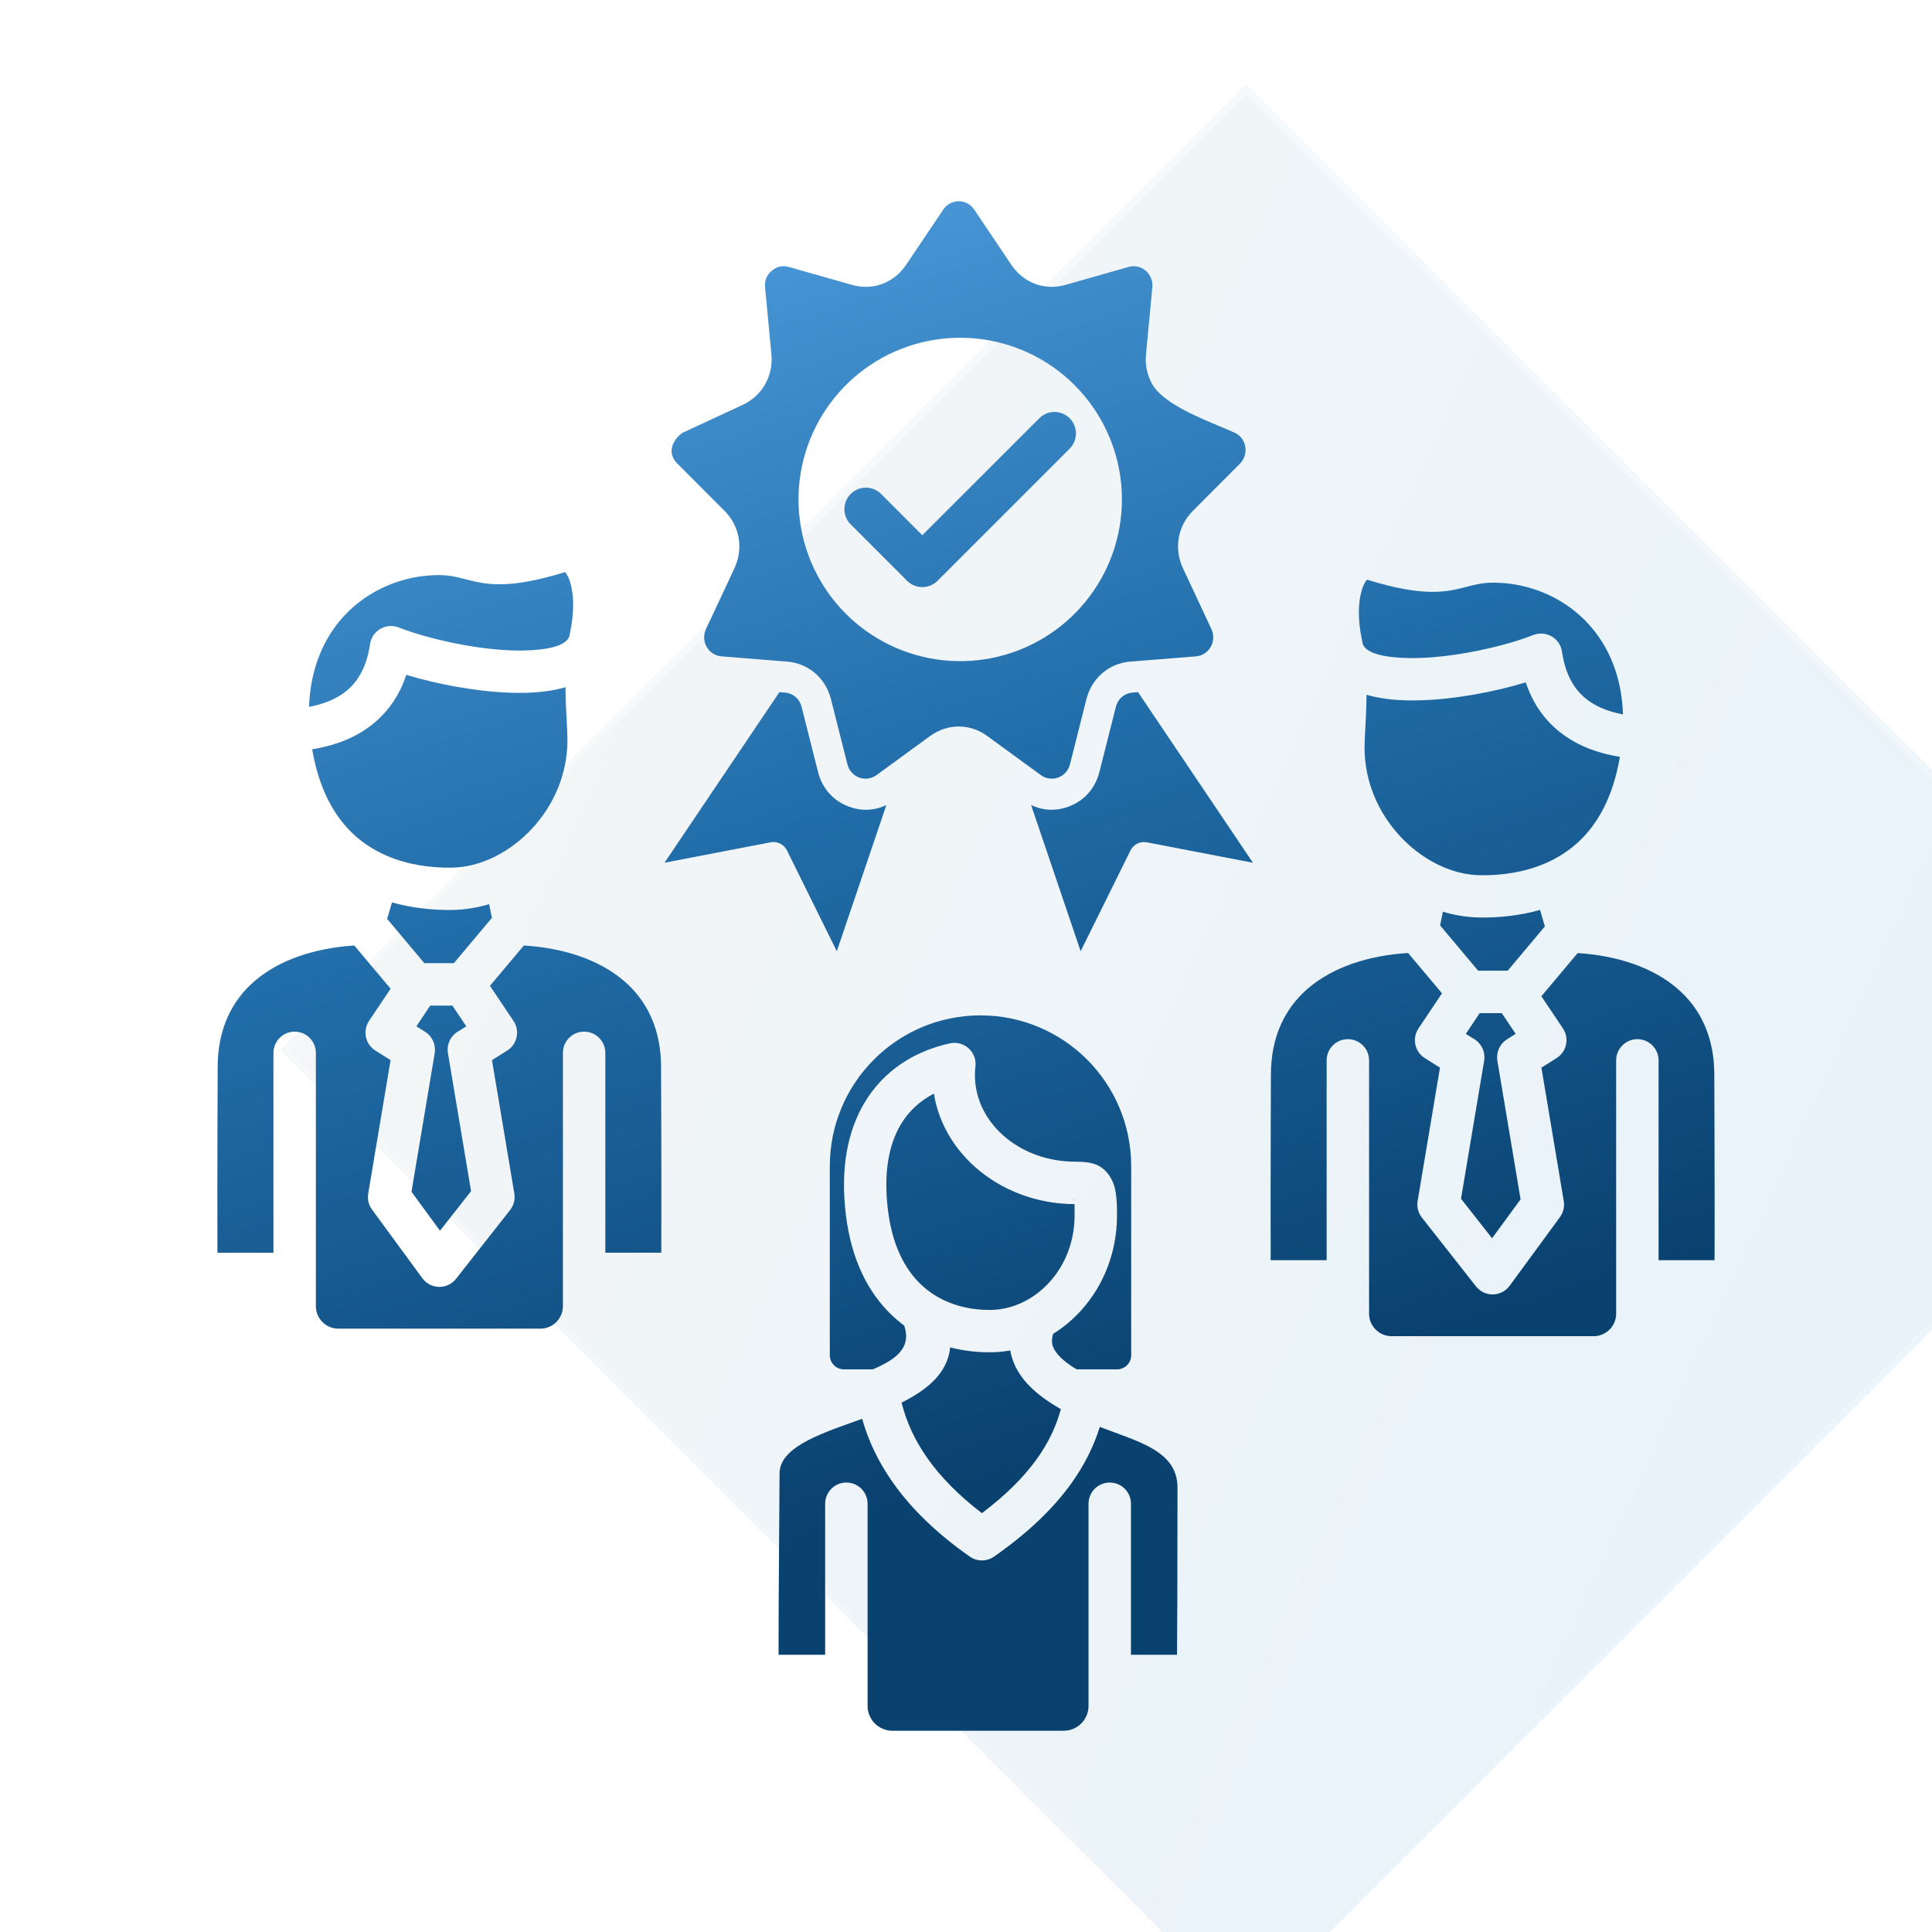
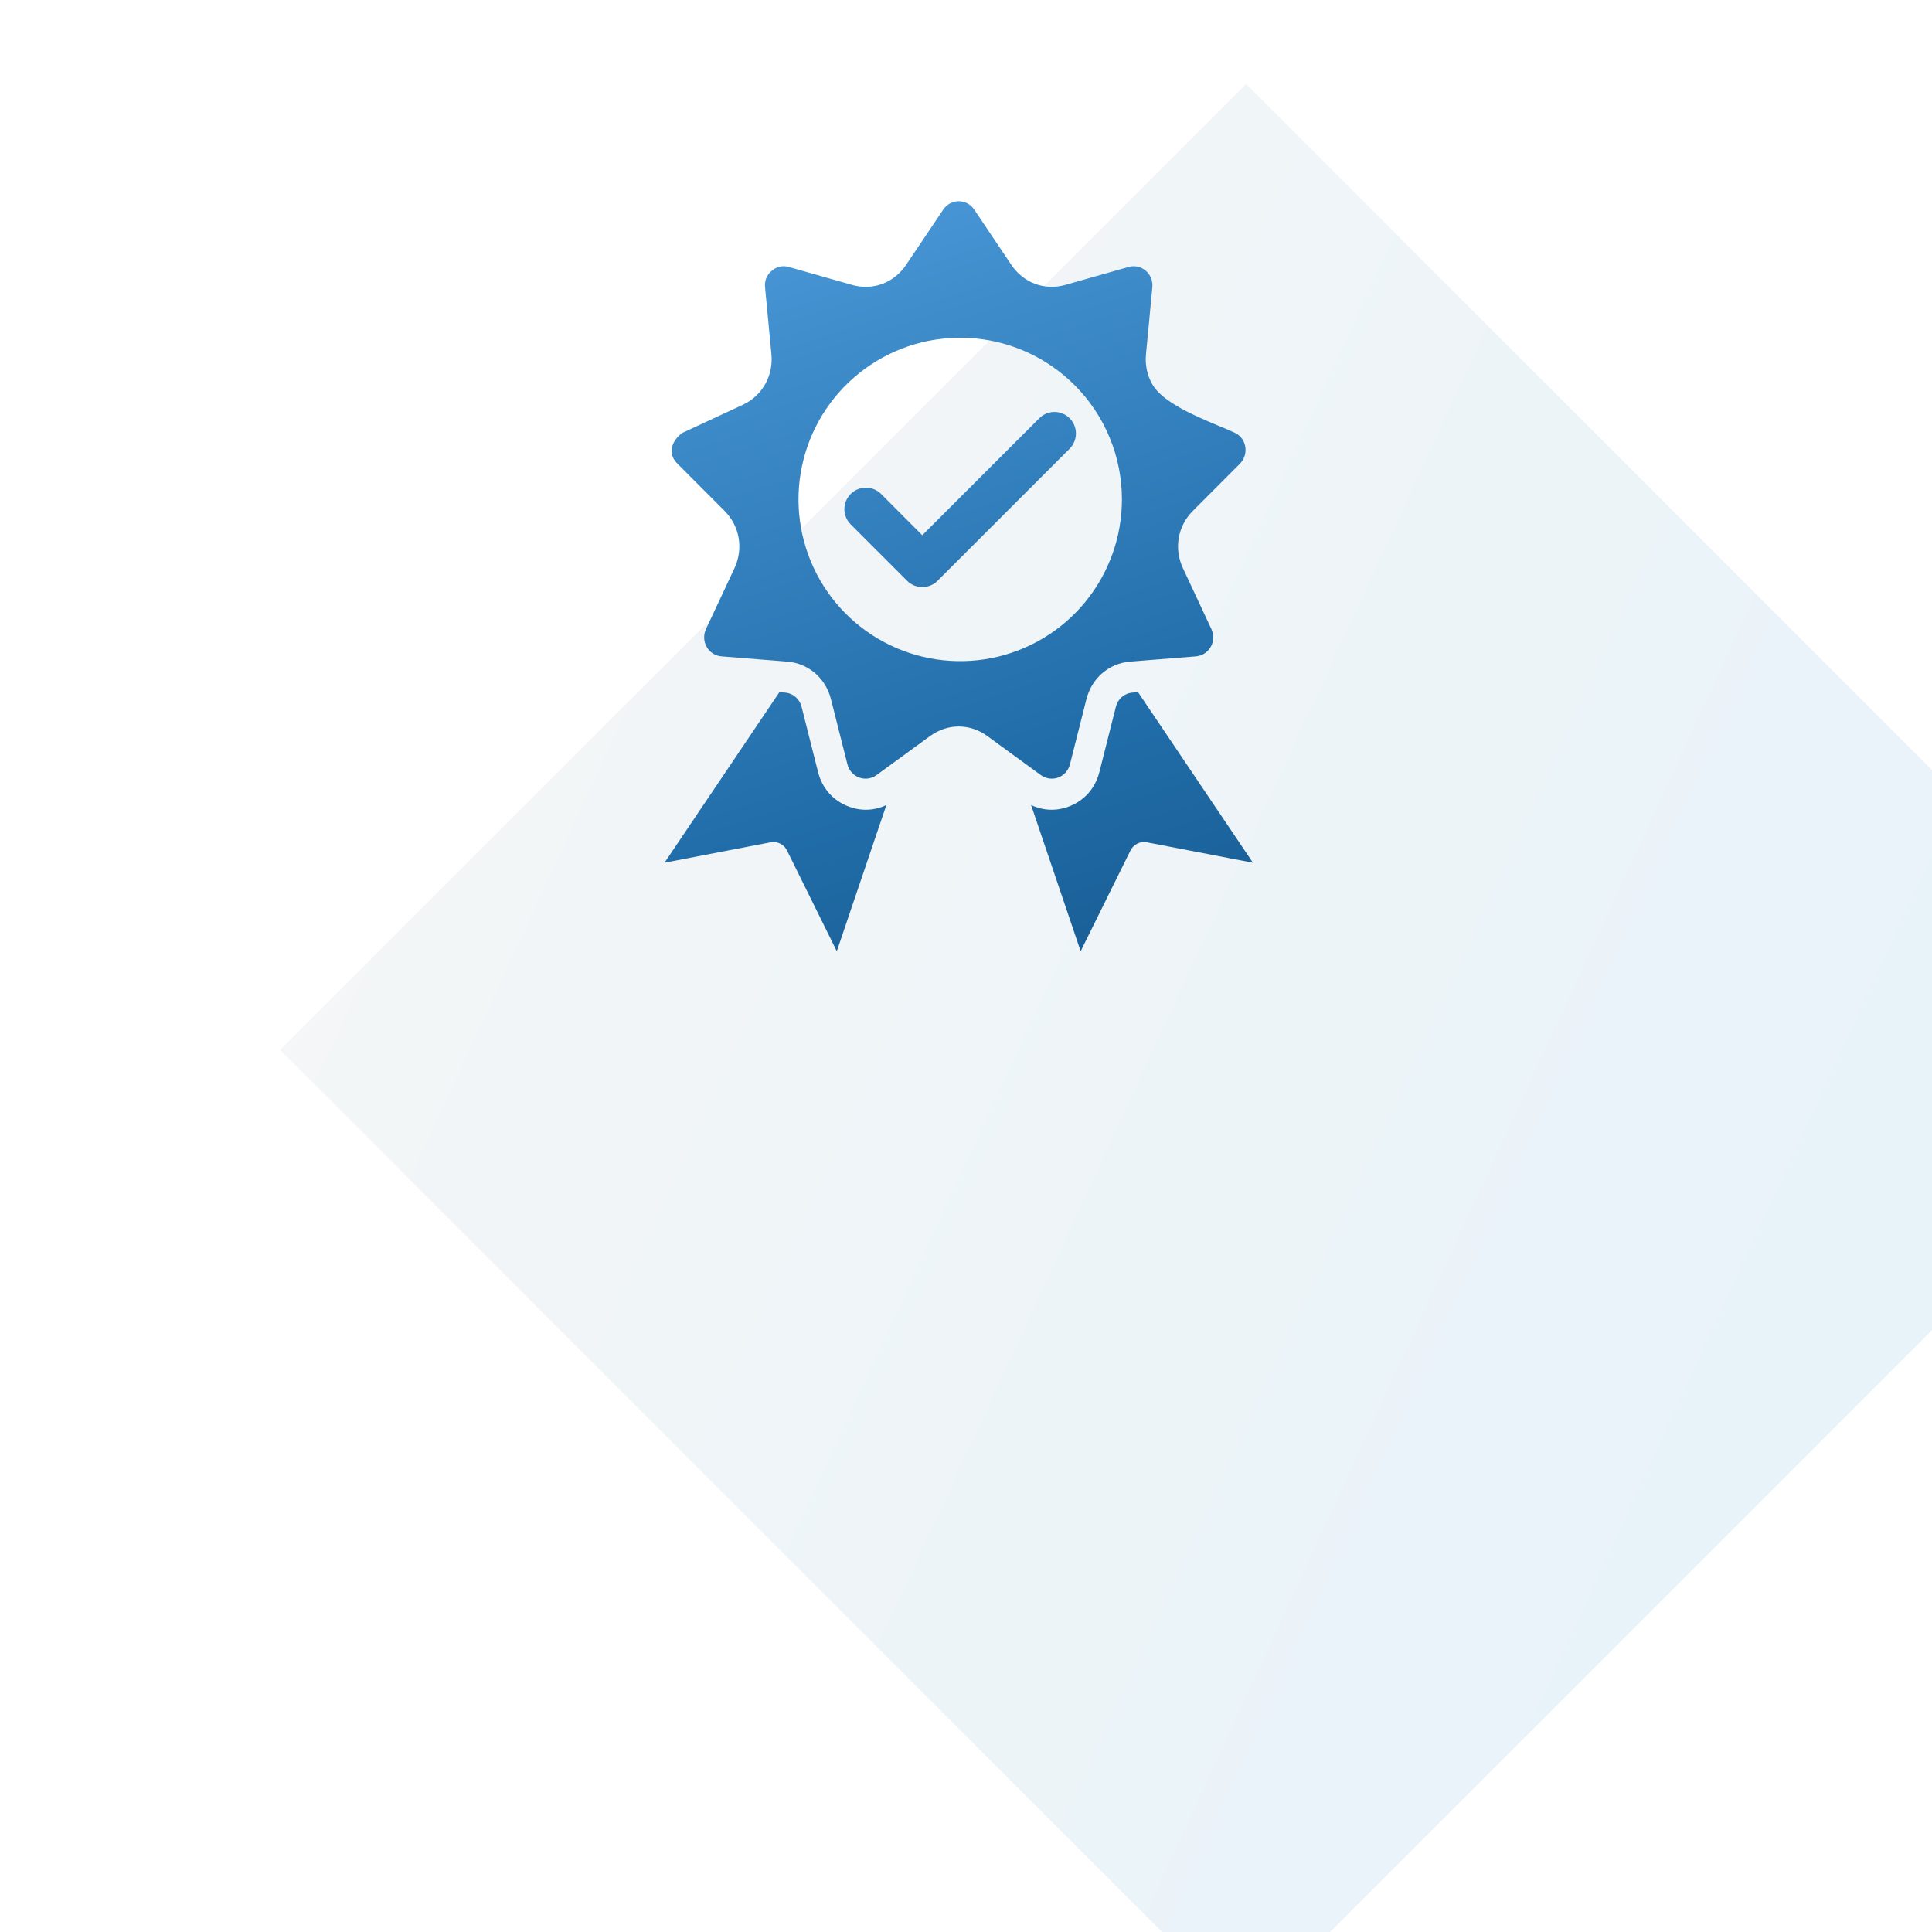
<svg xmlns="http://www.w3.org/2000/svg" width="240" height="240" viewBox="0 0 240 240" fill="none">
  <g clip-path="url(#clip0_1437_2385)">
    <g opacity="0.1" filter="url(#filter0_biiii_1437_2385)">
      <path d="M0 120L120 0L240 120L120 240L0 120Z" fill="url(#paint0_linear_1437_2385)" />
-       <path d="M0.655 120L120 0.655L239.345 120L120 239.345L0.655 120Z" stroke="url(#paint1_linear_1437_2385)" stroke-width="0.927" />
    </g>
-     <path fill-rule="evenodd" clip-rule="evenodd" d="M53.444 124.922L51.724 127.492L52.808 128.174C53.73 128.756 54.169 129.818 54.001 130.832L51.117 148.047L54.659 152.881L58.517 147.974L55.644 130.832C55.457 129.708 56.01 128.635 56.947 128.104L57.92 127.492L56.2 124.922H53.444ZM38.389 87.811C40.303 87.448 41.847 86.793 43.018 85.841C44.606 84.551 45.587 82.618 45.964 80.043C45.993 79.842 46.045 79.641 46.122 79.439C46.649 78.084 48.175 77.418 49.529 77.945C50.594 78.363 51.904 78.787 53.36 79.176C56.98 80.146 61.364 80.878 65.023 80.809C67.94 80.75 70.242 80.274 70.707 79.095C70.714 79.073 70.725 79.047 70.732 79.022V79.018C70.769 78.82 70.805 78.626 70.846 78.428C71.362 75.909 71.281 73.796 70.824 72.317C70.663 71.793 70.462 71.39 70.242 71.13C70.216 71.101 70.209 71.082 70.205 71.064C62.989 73.287 60.335 72.606 57.668 71.917C56.745 71.679 55.819 71.441 54.535 71.441C53.865 71.441 53.203 71.482 52.562 71.558C48.852 72.013 45.309 73.719 42.696 76.561C40.208 79.274 38.554 83.054 38.389 87.811ZM70.249 85.368C70.257 86.987 70.337 88.484 70.407 89.748C70.451 90.568 70.491 91.268 70.491 91.93C70.491 96.197 68.756 100.027 66.154 102.862C64.826 104.308 63.281 105.491 61.638 106.333C61.561 106.366 61.492 106.403 61.419 106.443C59.71 107.285 57.898 107.761 56.116 107.783C53.459 107.82 50.627 107.421 48.032 106.3L47.977 106.275C46.553 105.652 45.203 104.813 43.999 103.711C41.547 101.466 39.626 98.064 38.78 93.08C41.833 92.586 44.354 91.535 46.341 89.92C48.266 88.36 49.642 86.328 50.473 83.83C50.967 83.98 51.483 84.127 52.01 84.269C56.002 85.339 60.921 86.148 65.133 86.067C66.981 86.031 68.723 85.815 70.249 85.368ZM56.383 119.645L61.108 114.02L60.76 112.321C59.256 112.767 57.712 113.016 56.175 113.038C53.748 113.071 51.19 112.808 48.691 112.097L48.094 114.148L52.712 119.645H56.383ZM65.078 117.451C70.041 117.762 74.425 119.216 77.503 121.842C80.372 124.292 82.121 127.855 82.121 132.557C82.121 134.89 82.132 134.377 82.143 139.097C82.158 144.477 82.176 151.197 82.15 155.613H75.197V130.792C75.197 129.334 74.019 128.155 72.562 128.155C71.106 128.155 69.927 129.334 69.927 130.792V162.26C69.927 163.025 69.612 163.725 69.108 164.23C68.603 164.735 67.903 165.05 67.139 165.05H42.026C41.262 165.05 40.563 164.735 40.058 164.23C39.553 163.725 39.238 163.025 39.238 162.26V130.792C39.238 129.334 38.059 128.155 36.603 128.155C35.147 128.155 33.968 129.334 33.968 130.792V155.613H27.011C26.989 151.197 27.004 144.477 27.018 139.097C27.029 134.377 27.041 134.89 27.041 132.557C27.041 127.859 28.786 124.303 31.648 121.853C34.711 119.231 39.073 117.773 44.014 117.455L48.522 122.82L45.847 126.815C45.038 128.02 45.364 129.653 46.568 130.462L46.63 130.503L48.519 131.689L45.741 148.271C45.617 149.018 45.818 149.743 46.246 150.3L52.464 158.784C53.324 159.956 54.967 160.209 56.138 159.352C56.336 159.206 56.508 159.041 56.65 158.858L63.366 150.314C63.863 149.681 64.024 148.89 63.874 148.157L61.115 131.693L63.003 130.506C64.233 129.734 64.599 128.108 63.827 126.881C63.801 126.841 63.776 126.8 63.746 126.764L60.866 122.461L65.078 117.451ZM188.281 128.43L186.561 125.859H183.809L182.089 128.43L183.063 129.041C184 129.569 184.552 130.645 184.366 131.77L181.493 148.912L185.35 153.819L188.892 148.985L186.009 131.77C185.84 130.755 186.279 129.693 187.202 129.111L188.281 128.43ZM201.229 94.018C198.177 93.523 195.655 92.472 193.668 90.857C191.743 89.297 190.367 87.265 189.537 84.767C189.039 84.918 188.526 85.064 187.999 85.207C184.007 86.276 179.088 87.085 174.876 87.005C173.021 86.968 171.279 86.752 169.753 86.305C169.745 87.924 169.665 89.422 169.595 90.685C169.551 91.506 169.511 92.205 169.511 92.868C169.511 97.134 171.246 100.965 173.848 103.799C175.176 105.246 176.721 106.428 178.367 107.274C178.441 107.307 178.514 107.344 178.587 107.384C180.296 108.226 182.108 108.703 183.89 108.724C186.547 108.761 189.379 108.362 191.974 107.241L192.029 107.216C193.452 106.593 194.803 105.755 196.007 104.652C198.462 102.407 200.384 99.005 201.229 94.018ZM169.273 79.959C169.237 79.761 169.2 79.567 169.16 79.37C168.644 76.85 168.721 74.737 169.182 73.258C169.343 72.734 169.544 72.331 169.764 72.071C169.789 72.042 169.797 72.024 169.8 72.005C177.017 74.228 179.67 73.547 182.338 72.859C183.26 72.621 184.186 72.382 185.471 72.382C186.14 72.382 186.803 72.423 187.443 72.5C191.15 72.946 194.697 74.653 197.309 77.498C199.802 80.212 201.456 83.991 201.617 88.748C199.703 88.386 198.158 87.73 196.987 86.778C195.399 85.489 194.418 83.555 194.041 80.981C194.012 80.779 193.961 80.578 193.884 80.377C193.357 79.022 191.831 78.355 190.477 78.883C189.412 79.3 188.102 79.725 186.645 80.113C183.026 81.084 178.642 81.816 174.986 81.746C172.069 81.688 169.767 81.212 169.303 80.032C169.288 80.014 169.281 79.989 169.273 79.959ZM179.129 123.395L176.249 127.697C176.223 127.738 176.194 127.774 176.168 127.815C175.396 129.045 175.762 130.667 176.991 131.44L178.88 132.627L176.12 149.091C175.97 149.823 176.131 150.614 176.629 151.248L183.348 159.795C183.491 159.978 183.663 160.147 183.86 160.29C185.032 161.15 186.678 160.894 187.535 159.722L193.752 151.237C194.177 150.68 194.382 149.955 194.257 149.208L191.48 132.627L193.43 131.4C194.634 130.59 194.96 128.961 194.151 127.752L191.476 123.757L195.985 118.392C200.925 118.711 205.287 120.168 208.35 122.79C211.212 125.24 212.958 128.796 212.958 133.494C212.958 135.824 212.969 135.314 212.98 140.028C212.994 145.407 213.013 152.131 212.987 156.547H206.034V131.726C206.034 130.268 204.856 129.089 203.399 129.089C201.943 129.089 200.764 130.268 200.764 131.726V163.194C200.764 163.959 200.449 164.658 199.944 165.164C199.439 165.669 198.74 165.984 197.976 165.984H172.86C172.095 165.984 171.396 165.669 170.891 165.164C170.386 164.658 170.071 163.959 170.071 163.194V131.726C170.071 130.268 168.893 129.089 167.436 129.089C165.98 129.089 164.801 130.268 164.801 131.726V156.547H157.848C157.826 152.131 157.844 145.411 157.855 140.031C157.866 135.311 157.877 135.824 157.877 133.491C157.877 128.789 159.627 125.226 162.496 122.776C165.57 120.15 169.954 118.693 174.92 118.385L179.129 123.395ZM178.894 114.957L183.619 120.582H187.29L191.908 115.085L191.311 113.035C188.808 113.741 186.25 114.009 183.828 113.976C182.287 113.954 180.746 113.705 179.242 113.258L178.894 114.957ZM133.472 149.036C133.329 148.812 133.398 148.952 133.479 149.142C133.479 149.076 133.475 149.043 133.472 149.036ZM130.408 159.235C128.469 161.388 125.83 162.684 123.111 162.725C120.03 162.768 116.809 161.864 114.379 159.539C112.348 157.594 110.819 154.602 110.295 150.255C109.743 145.67 110.409 142.202 111.88 139.716C112.894 137.998 114.325 136.724 116.015 135.853C116.579 139.412 118.438 142.587 121.157 144.993C124.337 147.809 128.696 149.56 133.486 149.581C133.49 149.896 133.49 150.354 133.49 150.947C133.49 154.276 132.282 157.155 130.408 159.235ZM138.76 150.944C138.76 148.681 138.613 147.315 137.918 146.216C136.926 144.649 135.667 144.308 133.578 144.308C130.061 144.308 126.903 143.067 124.637 141.06C122.456 139.13 121.109 136.479 121.109 133.571C121.109 133.315 121.113 133.132 121.12 133.022C121.128 132.901 121.142 132.751 121.161 132.571C121.205 132.264 121.197 131.945 121.131 131.627C120.824 130.206 119.422 129.301 118.002 129.609C113.593 130.576 109.757 132.982 107.357 137.043C105.322 140.485 104.37 145.063 105.073 150.878C105.757 156.565 107.898 160.612 110.764 163.354C111.265 163.834 111.788 164.274 112.326 164.669C113.201 167.214 111.558 168.657 109.128 169.792C108.901 169.898 108.667 170.001 108.425 170.107H104.835C104.352 170.107 103.917 169.909 103.598 169.591C103.28 169.272 103.082 168.833 103.082 168.353V144.865C103.082 139.69 105.179 135.007 108.564 131.619C111.953 128.228 116.634 126.134 121.801 126.134C126.972 126.134 131.653 128.232 135.038 131.619C138.427 135.01 140.52 139.694 140.52 144.865V168.353C140.52 168.836 140.322 169.272 140.004 169.591C139.686 169.909 139.246 170.107 138.767 170.107H133.746C132.055 169.093 131.195 168.188 130.844 167.383C130.613 166.852 130.657 166.269 130.815 165.702C132.099 164.903 133.285 163.915 134.324 162.761C137.021 159.762 138.76 155.653 138.76 150.944ZM136.622 177.252C135.85 179.735 134.661 182.075 133.054 184.312C130.745 187.524 127.58 190.494 123.536 193.332C122.654 193.98 121.424 194.031 120.476 193.368C116.396 190.516 113.186 187.418 110.852 184.074C109.113 181.591 107.865 178.984 107.097 176.252C106.757 176.373 106.416 176.497 106.072 176.618C101.52 178.237 96.839 179.903 96.839 183.041C96.839 183.393 96.813 187.297 96.781 191.644C96.748 196.441 96.707 201.905 96.715 205.563H102.504V186.802C102.504 185.345 103.682 184.166 105.139 184.166C106.595 184.166 107.774 185.345 107.774 186.802V211.92C107.774 212.766 108.122 213.539 108.678 214.095C109.238 214.656 110.006 215 110.852 215H132.143C132.988 215 133.761 214.652 134.317 214.095C134.877 213.535 135.221 212.766 135.221 211.92V186.802C135.221 185.345 136.399 184.166 137.856 184.166C139.312 184.166 140.491 185.345 140.491 186.802V205.563H146.211C146.225 203.677 146.24 201.359 146.251 198.935C146.265 195.265 146.273 188.853 146.273 184.814C146.273 180.804 142.595 179.456 138.474 177.944C137.87 177.721 137.248 177.493 136.622 177.252ZM112.001 174.234C112.586 176.622 113.637 178.9 115.152 181.068C116.846 183.488 119.122 185.792 121.98 187.971C124.842 185.81 127.111 183.587 128.791 181.247C130.196 179.292 131.192 177.241 131.784 175.055C131.711 175.014 131.645 174.974 131.576 174.926C128.454 173.132 126.804 171.283 126.021 169.485C125.761 168.888 125.592 168.313 125.497 167.76C124.732 167.895 123.957 167.972 123.173 167.983C121.472 168.009 119.733 167.818 118.035 167.375C117.717 170.521 115.298 172.59 112.001 174.234Z" fill="url(#paint2_linear_1437_2385)" />
    <path fill-rule="evenodd" clip-rule="evenodd" d="M121.022 26.038L125.643 32.914C126.393 34.028 127.427 34.829 128.589 35.263C129.754 35.697 131.046 35.758 132.318 35.398L140.188 33.163C141.783 32.709 143.309 34.008 143.147 35.7L142.36 44.002C142.23 45.343 142.516 46.632 143.137 47.73C144.415 49.99 148.585 51.73 151.516 52.953C152.215 53.244 152.843 53.507 153.345 53.739C154.868 54.404 155.189 56.441 154.016 57.615L148.185 63.457C147.239 64.406 146.645 65.58 146.429 66.828C146.215 68.068 146.382 69.377 146.956 70.602L150.476 78.128C151.196 79.668 150.19 81.408 148.551 81.537L140.407 82.187C139.083 82.291 137.888 82.803 136.936 83.617C135.987 84.432 135.289 85.545 134.956 86.862L132.917 94.938C132.504 96.572 130.634 97.259 129.287 96.277L122.642 91.43C121.564 90.641 120.326 90.248 119.092 90.248C117.857 90.248 116.62 90.644 115.542 91.43L108.896 96.277C107.55 97.259 105.679 96.572 105.267 94.938L103.227 86.862C102.894 85.545 102.196 84.429 101.247 83.617C100.295 82.803 99.098 82.291 97.776 82.187L89.633 81.537C87.976 81.406 86.997 79.645 87.707 78.128L91.23 70.602C91.804 69.377 91.971 68.068 91.757 66.828C91.541 65.58 90.947 64.406 90.001 63.457L84.17 57.615C82.272 55.715 84.567 53.816 84.841 53.739L92.276 50.287C92.316 50.269 92.356 50.249 92.393 50.229C93.541 49.666 94.45 48.793 95.049 47.733C95.67 46.635 95.953 45.346 95.826 44.004L95.039 35.702C94.999 35.281 95.049 34.893 95.185 34.553C95.319 34.221 95.548 33.911 95.864 33.64C96.177 33.373 96.517 33.198 96.87 33.12C97.23 33.041 97.61 33.054 98 33.166L105.87 35.4C107.142 35.76 108.434 35.7 109.599 35.266C110.769 34.832 111.8 34.03 112.551 32.914L117.171 26.038C118.1 24.653 120.093 24.655 121.022 26.038ZM103.95 118.165L110.108 100.006C109.549 100.275 108.963 100.452 108.362 100.536C107.401 100.671 106.414 100.562 105.448 100.201C104.477 99.839 103.649 99.275 102.998 98.542C102.347 97.812 101.875 96.914 101.617 95.887L99.578 87.81C99.451 87.308 99.185 86.885 98.825 86.575C98.465 86.268 98.01 86.075 97.498 86.035L96.82 85.981L82.55 107.169L95.737 104.633C96.594 104.47 97.424 104.924 97.784 105.69L103.95 118.165ZM155.643 107.172L141.373 85.984L140.695 86.035C140.183 86.075 139.726 86.268 139.369 86.575C139.008 86.885 138.742 87.308 138.616 87.81L136.576 95.887C136.315 96.914 135.846 97.809 135.195 98.542C134.544 99.275 133.717 99.841 132.745 100.201C131.779 100.562 130.793 100.671 129.831 100.536C129.23 100.452 128.644 100.275 128.085 100.006L134.243 118.165L140.409 105.693C140.77 104.927 141.599 104.47 142.457 104.635L155.643 107.172ZM134.804 74.792C137.753 71.201 139.367 66.699 139.369 62.051C139.372 59.412 138.854 56.797 137.844 54.358C136.835 51.919 135.353 49.703 133.485 47.839C130.199 44.553 125.875 42.508 121.25 42.052C116.626 41.596 111.986 42.758 108.122 45.339C104.258 47.921 101.408 51.762 100.058 56.209C98.709 60.656 98.942 65.433 100.72 69.727C102.497 74.02 105.709 77.565 109.806 79.757C113.904 81.948 118.635 82.651 123.193 81.746C127.751 80.841 131.855 78.384 134.804 74.792ZM132.879 51.96C132.632 51.711 132.338 51.513 132.014 51.378C131.69 51.243 131.343 51.173 130.992 51.173C130.641 51.173 130.293 51.243 129.969 51.378C129.645 51.513 129.352 51.711 129.104 51.96L114.568 66.486L109.452 61.359C108.951 60.859 108.27 60.578 107.561 60.579C106.853 60.58 106.173 60.863 105.672 61.365C105.172 61.867 104.891 62.547 104.892 63.256C104.893 63.965 105.176 64.644 105.678 65.144L112.687 72.153C113.188 72.652 113.867 72.932 114.574 72.932C115.281 72.932 115.96 72.652 116.461 72.153L132.88 55.735C133.378 55.233 133.658 54.555 133.658 53.848C133.658 53.14 133.378 52.462 132.879 51.96Z" fill="url(#paint3_linear_1437_2385)" />
  </g>
  <defs>
    <filter id="filter0_biiii_1437_2385" x="-5.798" y="-34.79" width="280.588" height="309.58" color-interpolation-filters="sRGB">
      <feFlood flood-opacity="0" result="BackgroundImageFix" />
      <feGaussianBlur in="BackgroundImageFix" stdDeviation="2.899" />
      <feComposite in2="SourceAlpha" operator="in" result="effect1_backgroundBlur_1437_2385" />
      <feBlend mode="normal" in="SourceGraphic" in2="effect1_backgroundBlur_1437_2385" result="shape" />
      <feColorMatrix in="SourceAlpha" type="matrix" values="0 0 0 0 0 0 0 0 0 0 0 0 0 0 0 0 0 0 127 0" result="hardAlpha" />
      <feOffset dx="34.79" dy="34.79" />
      <feGaussianBlur stdDeviation="40.008" />
      <feComposite in2="hardAlpha" operator="arithmetic" k2="-1" k3="1" />
      <feColorMatrix type="matrix" values="0 0 0 0 0.337 0 0 0 0 0.514 0 0 0 0 0.957 0 0 0 0.18 0" />
      <feBlend mode="normal" in2="shape" result="effect2_innerShadow_1437_2385" />
      <feColorMatrix in="SourceAlpha" type="matrix" values="0 0 0 0 0 0 0 0 0 0 0 0 0 0 0 0 0 0 127 0" result="hardAlpha" />
      <feOffset dy="6.958" />
      <feGaussianBlur stdDeviation="10.437" />
      <feComposite in2="hardAlpha" operator="arithmetic" k2="-1" k3="1" />
      <feColorMatrix type="matrix" values="0 0 0 0 1 0 0 0 0 1 0 0 0 0 1 0 0 0 0.05 0" />
      <feBlend mode="normal" in2="effect2_innerShadow_1437_2385" result="effect3_innerShadow_1437_2385" />
      <feColorMatrix in="SourceAlpha" type="matrix" values="0 0 0 0 0 0 0 0 0 0 0 0 0 0 0 0 0 0 127 0" result="hardAlpha" />
      <feOffset dy="3.479" />
      <feComposite in2="hardAlpha" operator="arithmetic" k2="-1" k3="1" />
      <feColorMatrix type="matrix" values="0 0 0 0 1 0 0 0 0 1 0 0 0 0 1 0 0 0 0.05 0" />
      <feBlend mode="normal" in2="effect3_innerShadow_1437_2385" result="effect4_innerShadow_1437_2385" />
      <feColorMatrix in="SourceAlpha" type="matrix" values="0 0 0 0 0 0 0 0 0 0 0 0 0 0 0 0 0 0 127 0" result="hardAlpha" />
      <feOffset dy="-34.79" />
      <feGaussianBlur stdDeviation="17.395" />
      <feComposite in2="hardAlpha" operator="arithmetic" k2="-1" k3="1" />
      <feColorMatrix type="matrix" values="0 0 0 0 0.337 0 0 0 0 0.514 0 0 0 0 0.957 0 0 0 0.2 0" />
      <feBlend mode="overlay" in2="effect4_innerShadow_1437_2385" result="effect5_innerShadow_1437_2385" />
    </filter>
    <linearGradient id="paint0_linear_1437_2385" x1="0.193" y1="25.863" x2="230.9" y2="132.472" gradientUnits="userSpaceOnUse">
      <stop stop-color="#A7A9AC" />
      <stop offset="1" stop-color="#007DC5" />
    </linearGradient>
    <linearGradient id="paint1_linear_1437_2385" x1="118.5" y1="-51" x2="120" y2="267" gradientUnits="userSpaceOnUse">
      <stop stop-color="white" stop-opacity="0.51" />
      <stop offset="1" stop-color="#FDF5F5" stop-opacity="0" />
    </linearGradient>
    <linearGradient id="paint2_linear_1437_2385" x1="-37.726" y1="-243.04" x2="101.822" y2="190.846" gradientUnits="userSpaceOnUse">
      <stop offset="0.312" stop-color="#DEF0FF" />
      <stop offset="0.491" stop-color="#77BEF7" />
      <stop offset="0.557" stop-color="#64B5F6" />
      <stop offset="0.694" stop-color="#3F8CCB" />
      <stop offset="0.814" stop-color="#216DA9" />
      <stop offset="1" stop-color="#09416F" />
    </linearGradient>
    <linearGradient id="paint3_linear_1437_2385" x1="-37.726" y1="-243.04" x2="101.822" y2="190.846" gradientUnits="userSpaceOnUse">
      <stop offset="0.312" stop-color="#DEF0FF" />
      <stop offset="0.491" stop-color="#77BEF7" />
      <stop offset="0.557" stop-color="#64B5F6" />
      <stop offset="0.694" stop-color="#3F8CCB" />
      <stop offset="0.814" stop-color="#216DA9" />
      <stop offset="1" stop-color="#09416F" />
    </linearGradient>
    <clipPath id="clip0_1437_2385">
      <rect width="240" height="240" fill="white" />
    </clipPath>
  </defs>
</svg>